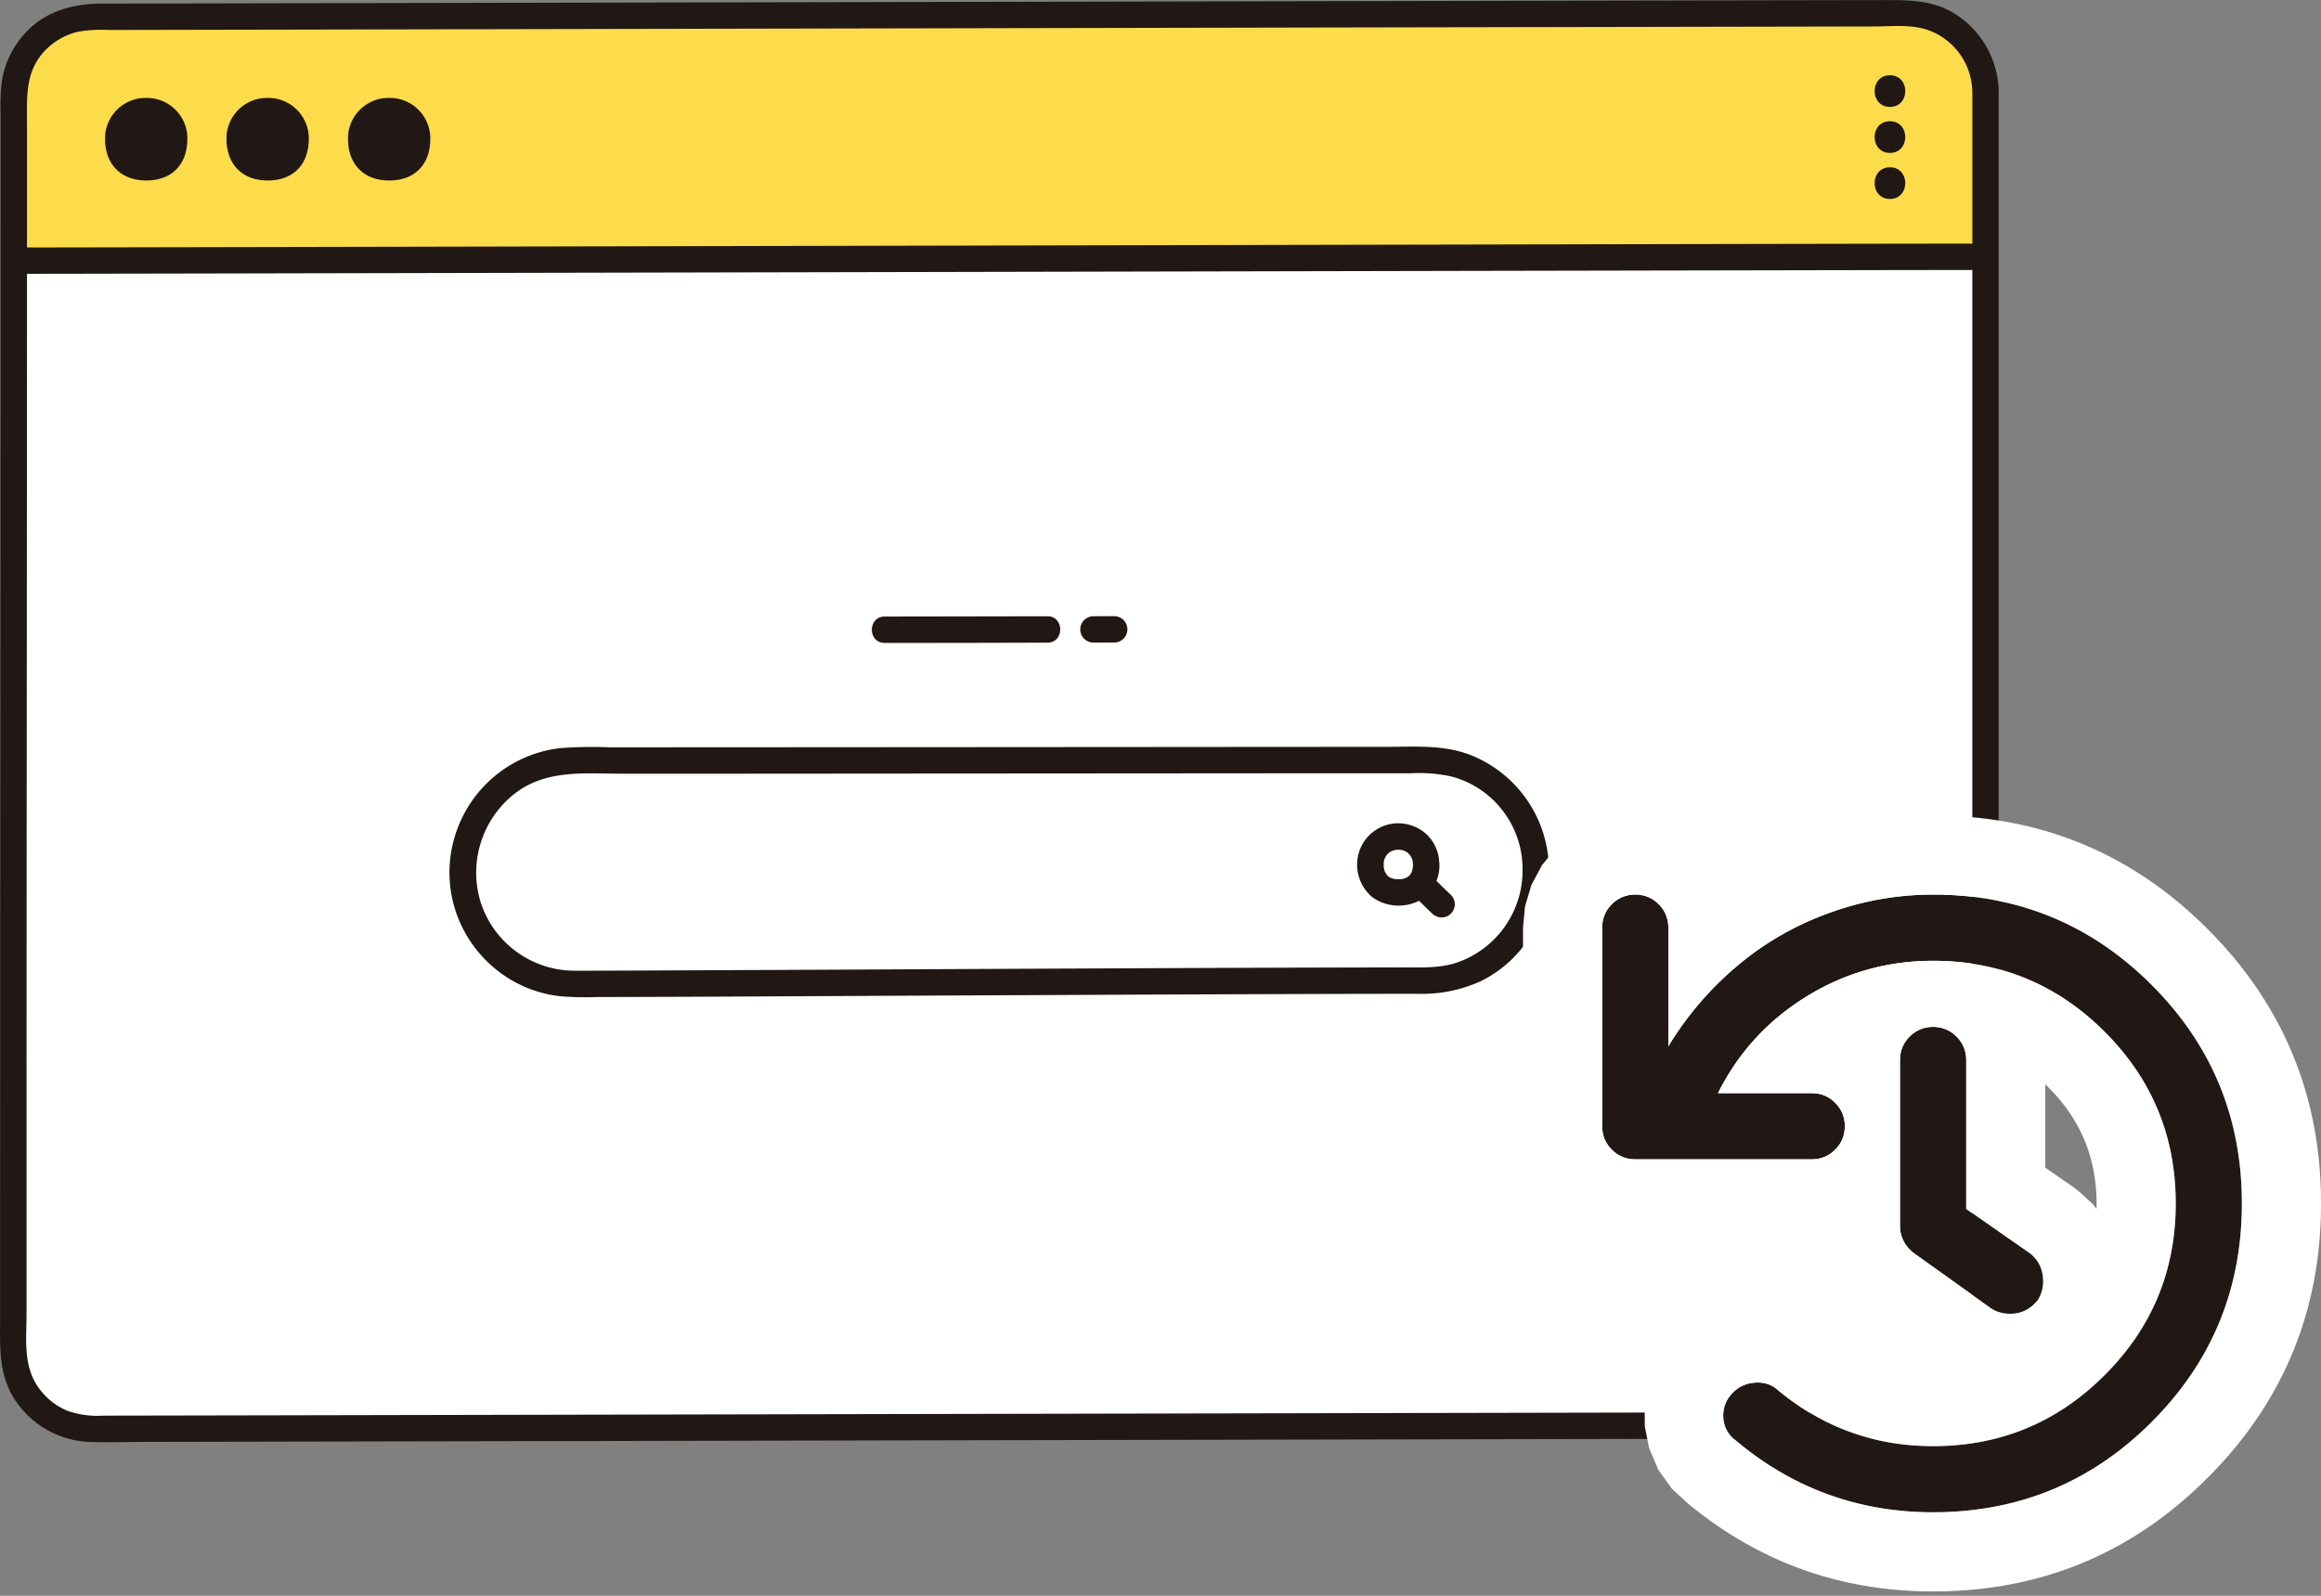
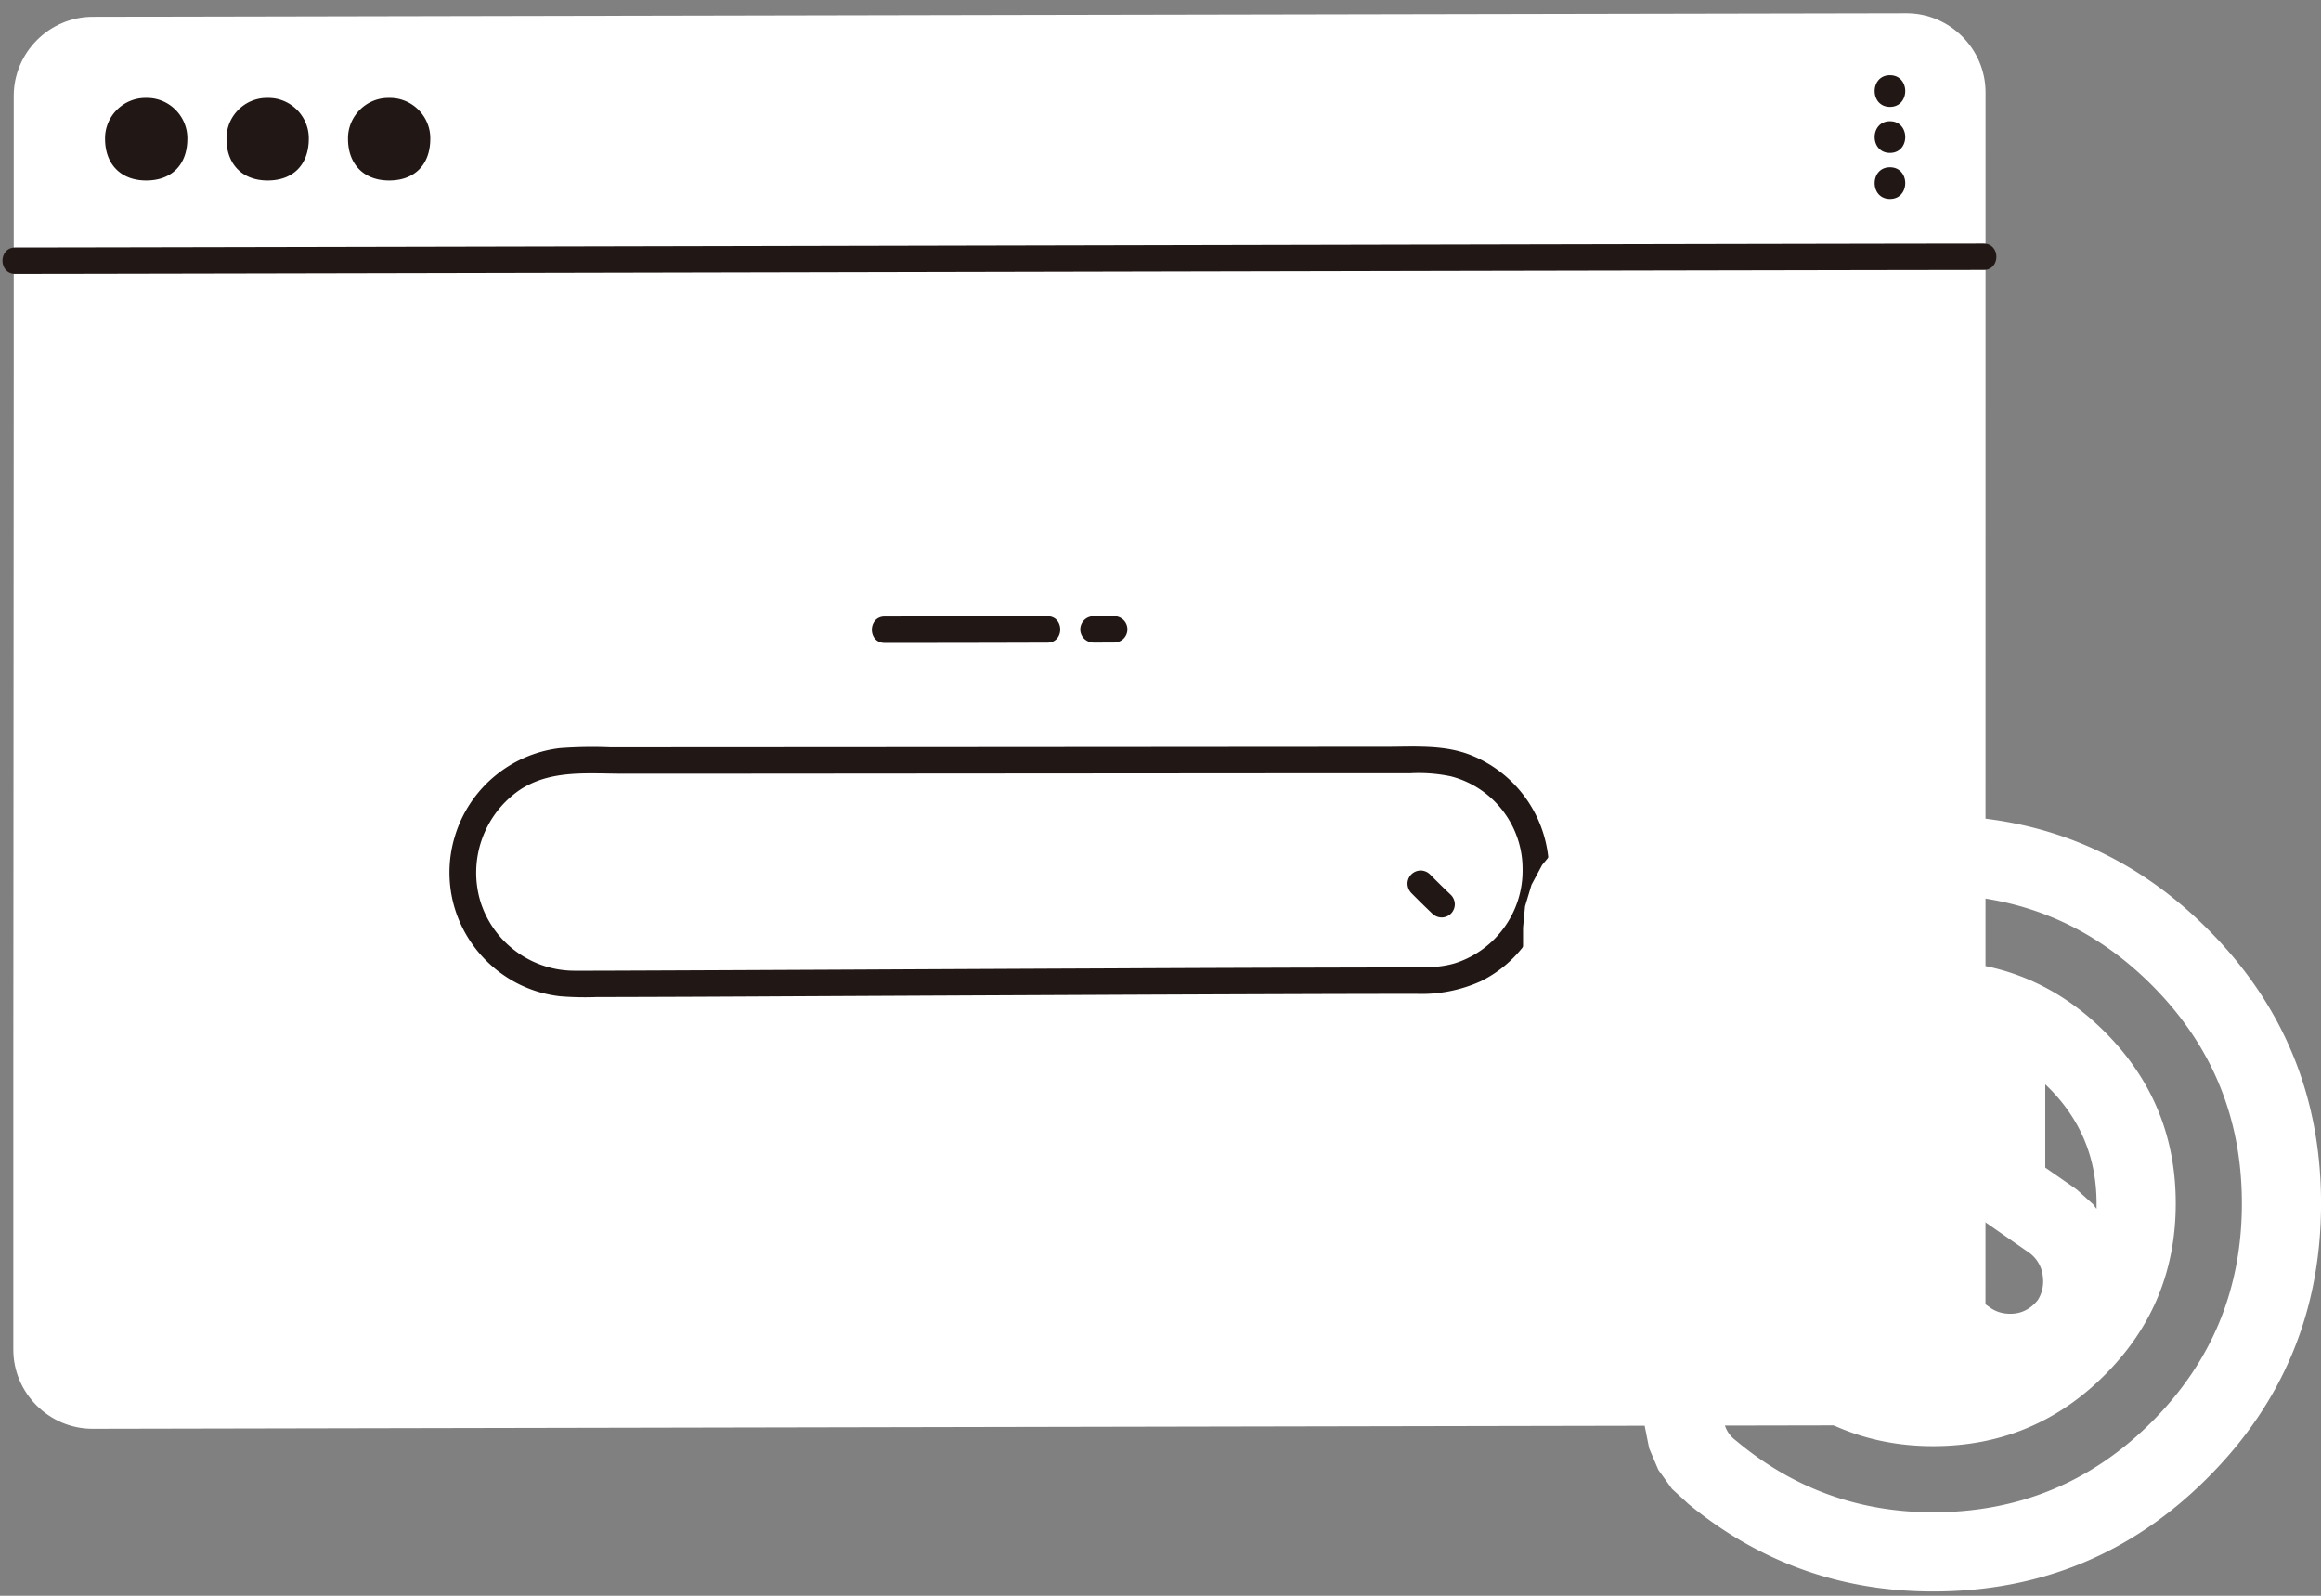
<svg xmlns="http://www.w3.org/2000/svg" width="100%" height="100%" viewBox="0 0 176 121" version="1.1" xml:space="preserve" fill-rule="evenodd" clip-rule="evenodd" stroke-linejoin="round" stroke-miterlimit="2">
  <rect x="0" y="0" width="176" height="121" fill="#808080" stroke="none" />
  <g>
    <g>
      <g>
        <g>
          <g transform="matrix(.5 0 0 .5 .004 .006)">
            <clipPath id="_clip1">
              <rect x="0" y="0" width="303.206" height="218.696" />
            </clipPath>
            <g clip-path="url(#_clip1)" fill-rule="nonzero">
              <path d="M301.117 13.991c0 38.888-.008 145.237-.011 190.139.002 6.573-5.401 11.985-11.974 11.994-56.124.093-218.016.433-275.1.537h-.017c-6.577 0-11.992-5.408-12-11.985-.036-44.6.1-150.9.062-190.133C2.069 7.966 7.473 2.547 14.05 2.537 70.469 2.433 240.291 2.072 289.1 2h.023c6.579 0 11.992 5.412 11.994 11.991z" fill="#fff" />
-               <path d="M5.623 6.191a11.96 11.96 0 00-3.373 8.352c.008 8.164.008 12.58 0 23.835-12.227.063 244.5-.5 299.04-.579-.006-11.273 0-15.683 0-23.808C301.288 7.412 295.875 2 289.296 2h-.022c-48.81.077-218.632.438-275.051.542a11.964 11.964 0 00-8.6 3.649z" fill="#fcdc4a" />
              <path d="M22.166 14.842l-.122-.001c-3.356 0-6.118 2.762-6.118 6.118l.001.083c0 3.87 2.413 6.316 6.239 6.316 3.915 0 6.239-2.446 6.239-6.316l.001-.089c0-3.353-2.759-6.112-6.112-6.112l-.128.001zM40.581 14.842l-.122-.001c-3.355 0-6.117 2.761-6.117 6.117l.001.084c0 3.87 2.413 6.316 6.239 6.316 3.914 0 6.239-2.446 6.239-6.316l.001-.088c0-3.354-2.76-6.113-6.113-6.113l-.128.001zM59.008 14.842l-.122-.001c-3.356 0-6.118 2.762-6.118 6.118l.001.083c0 3.87 2.413 6.316 6.239 6.316 3.915 0 6.239-2.446 6.239-6.316l.001-.089c0-3.353-2.759-6.112-6.112-6.112l-.128.001zM165.826 97.439l3.147-.008a2.056 2.056 0 001.414-.586 2.009 2.009 0 000-2.828 2.076 2.076 0 00-1.414-.586l-3.147.008a2.065 2.065 0 00-1.414.585 2 2 0 000 2.829c.379.368.885.578 1.414.586zM134.152 97.488c8.235 0 16.469-.014 24.7-.042 2.573 0 2.578-4 0-4-8.235.016-16.468.03-24.7.042-2.574 0-2.578 4 0 4zM230.9 131.8c.101 6.443-4.039 12.239-10.166 14.234-2.586.8-5.241.661-7.912.663a13073.04 13073.04 0 00-43.865.143c-13.254.058-26.508.12-39.761.187-10.707.051-21.414.099-32.12.143-3.26.012-6.521.031-9.782.024-6.492.074-12.324-4.088-14.364-10.251-2.055-6.418.398-13.472 5.992-17.231 4.7-3.031 10.26-2.389 15.589-2.39 11.627 0 23.254-.006 34.881-.018l39.887-.028 33.577-.024h11.094a23.575 23.575 0 016.1.476c6.387 1.654 10.874 7.474 10.85 14.072.026 2.573 4.026 2.579 4 0a18.813 18.813 0 00-11.727-17.246c-4.1-1.67-8.61-1.308-12.948-1.306-10.329.004-20.658.011-30.985.02l-40.8.029c-12.751.009-25.503.016-38.255.022h-7.748a65.272 65.272 0 00-7.545.128 18.971 18.971 0 00-15.871 13.222 18.87 18.87 0 00-.862 5.641c0 9.564 7.268 17.693 16.773 18.759 1.813.149 3.634.19 5.452.123 9.649-.021 19.298-.06 28.945-.116 13.478-.067 26.956-.131 40.435-.192 13.17-.061 26.34-.114 39.511-.157 5.16-.014 10.319-.024 15.478-.029a21.768 21.768 0 009.824-1.915 18.522 18.522 0 007.792-7.27 19.152 19.152 0 002.531-9.713c0-2.572-4-2.577-4 0z" fill="#211715" />
-               <path d="M212.055 124.839a6.251 6.251 0 00-5.986 4.465 6.433 6.433 0 002.045 6.741 6.86 6.86 0 007.182.5 6.147 6.147 0 002.949-6.063 6.215 6.215 0 00-1.922-3.993 6.425 6.425 0 00-4.268-1.645c-1.097 0-2 .903-2 2s.903 2 2 2c.123 0 .245.011.368.014.435.011-.48-.1-.061-.01.188.037.374.085.557.142.232.076.283.226-.061-.039.064.038.131.072.2.1a4.012 4.012 0 01.465.282c.167.122.118.083-.148-.117a4.5 4.5 0 00.388.368c.047.052.252.331.05.042-.202-.289 0 .005.033.055.109.164.183.35.291.512.142.212-.174-.5-.054-.131.046.138.094.273.131.414.019.071.035.142.05.214.051.246-.058.356 0-.093-.021.179.025.385.022.569 0 .116-.008.231-.016.347-.016.211-.143.418.02-.088-.064.2-.079.419-.139.622-.03.1-.065.193-.1.29-.054.163-.16.176.087-.2-.1.161-.175.346-.283.508-.034.052-.078.1-.109.156.277-.473.2-.253.071-.113a3.268 3.268 0 01-.166.167c-.147.139-.414.239.078-.04-.139.079-.264.181-.405.258-.085.046-.182.081-.264.131.46-.281.291-.118.1-.055a4.448 4.448 0 01-.506.137c-.158.033-.514.04.1 0-.114.007-.227.024-.341.03a5.839 5.839 0 01-.7 0c-.075 0-.15-.012-.225-.018-.414-.028.5.1.1.009-.171-.04-.341-.074-.508-.126-.1-.03-.191-.077-.287-.1.544.135.256.113.074.016-.157-.083-.3-.2-.45-.281.446.247.278.234.146.1-.056-.056-.116-.107-.172-.163-.056-.056-.128-.14-.192-.21-.2-.22.132.164.138.178-.079-.2-.244-.394-.343-.587-.08-.156 0-.219.084.2-.02-.1-.071-.2-.1-.29-.051-.17-.085-.342-.124-.515-.092-.4.037.512.009.094-.007-.114-.018-.228-.023-.343-.009-.223.043-.466.018-.684.05.433-.068.37-.014.149.03-.124.053-.248.088-.371.03-.1.069-.206.1-.309.12-.37-.222.42-.031.083.114-.2.243-.394.359-.594.127-.22-.345.385-.081.113.1-.1.193-.21.3-.307.057-.043.111-.09.161-.142-.266.2-.316.238-.149.116a3.781 3.781 0 01.417-.257c.048-.027.1-.052.146-.076.19-.088.133-.065-.172.068.214-.028.438-.15.655-.2l.114-.023c.214-.036.155-.029-.179.02.163.008.327 0 .489-.025 1.097 0 2-.903 2-2s-.903-2-2-2l-.006-.002z" fill="#211715" />
              <path d="M214.033 135.416c1.044 1.055 2.1 2.1 3.176 3.12.38.368.886.577 1.415.586a2.036 2.036 0 001.414-.586c.374-.376.584-.884.586-1.414a2.045 2.045 0 00-.586-1.414 126.284 126.284 0 01-3.176-3.12 2.056 2.056 0 00-1.414-.586 2.037 2.037 0 00-1.415.586 2.01 2.01 0 00-.585 1.414c.009.528.218 1.034.585 1.414zM286.619 16.2c3.089 0 3.094-4.8 0-4.8s-3.094 4.8 0 4.8zM286.619 23.177c3.089 0 3.094-4.8 0-4.8s-3.094 4.8 0 4.8zM286.619 30.159c3.089 0 3.094-4.8 0-4.8s-3.094 4.8 0 4.8z" fill="#211715" />
-               <path d="M299.117 13.991v189.382c0 4.415-2.148 8.553-6.492 10.133-2.873 1.044-6.286.627-9.308.633l-8.786.015-20.4.038-49.846.1-56.17.112-55.808.112-48.76.1-19.585.038-8.31.015a13.856 13.856 0 01-5.39-.715 10.08 10.08 0 01-4.868-4.219c-1.87-3.182-1.374-7.042-1.376-10.588v-35.206c.007-19.055.018-38.11.033-57.165.013-18.552.024-37.103.033-55.654V18.623c0-3.693-.266-7.368 2.249-10.416a10.144 10.144 0 015.589-3.427 20.763 20.763 0 014.578-.247l8-.016 18.9-.036 47.327-.1 53.913-.109 54.791-.111 48.479-.091L284.2 4c2.528 0 5.307-.309 7.75.4a10.115 10.115 0 017.164 9.588c.043 2.572 4.043 2.58 4 0A14.23 14.23 0 00296.175 1.9C292.934.006 289.463 0 285.848 0a209984.042 209984.042 0 00-59.489.111l-53.211.107-55.931.114L65.11.437 23.429.52l-7.966.015C10.9.543 6.565 1.748 3.5 5.367a14.012 14.012 0 00-3.176 6.578 30.49 30.49 0 00-.244 5.343v9.367a232795.03 232795.03 0 01-.052 109.322c-.01 17.698-.016 35.398-.019 53.1v10.615c0 4.033-.27 8.046 1.731 11.72a14.16 14.16 0 0011.881 7.248c2.78.094 5.58 0 8.361-.008l42.825-.084 53.843-.107 57.615-.116 54.761-.108 44.535-.085 8.778-.015c3.59-.006 7.192.237 10.555-1.268a14.107 14.107 0 008.146-11.483c.326-3.364.064-6.869.064-10.249V13.996c.013-2.579-3.987-2.583-3.987-.005z" fill="#211715" />
              <path d="M2.3 41.516c3.663 0 7.325-.005 10.988-.016 7.484-.013 14.967-.027 22.45-.043l31.037-.064 37.133-.078 40.382-.085 40.733-.086 38.671-.08L257.4 41c8.667-.017 17.333-.034 26-.049 5.172-.009 10.345-.017 15.518-.023h1.912c2.574 0 2.578-4 0-4-4.212 0-8.424.005-12.635.016-7.914.013-15.828.028-23.741.043l-31.968.064-37.711.078-40.6.085-40.6.086-38.179.08-32.859.068-24.8.049c-4.654.009-9.308.017-13.963.023H2.3c-2.574 0-2.578 4 0 4v-.004z" fill="#211715" />
            </g>
          </g>
        </g>
        <g>
-           <path d="M146.58 67.83c6.486 0 12.009 2.285 16.576 6.852C167.724 79.25 170 84.772 170 91.25c0 6.486-2.275 12.008-6.843 16.576-4.567 4.567-10.09 6.842-16.575 6.842-5.638 0-10.625-1.81-14.943-5.433a2.282 2.282 0 01-.946-1.668 2.302 2.302 0 01.58-1.829c.446-.526 1.026-.82 1.722-.892.696-.071 1.293.107 1.775.517 3.417 2.864 7.351 4.292 11.812 4.292 5.094 0 9.43-1.794 13.016-5.389 3.595-3.586 5.388-7.922 5.388-13.016 0-5.085-1.793-9.42-5.388-13.016-3.587-3.586-7.922-5.38-13.016-5.38-3.48 0-6.691.91-9.617 2.721-2.927 1.811-5.157 4.247-6.691 7.316h7.11c.696 0 1.294.24 1.775.731.49.491.732 1.08.732 1.776s-.241 1.293-.732 1.775c-.481.49-1.08.732-1.775.732H124a2.41 2.41 0 01-1.775-.732c-.49-.482-.732-1.08-.732-1.775v-15.05c0-.696.241-1.294.732-1.785a2.445 2.445 0 011.775-.731c.696 0 1.294.25 1.775.731.491.49.732 1.089.732 1.784v8.993a24.64 24.64 0 015.183-6.066 22.603 22.603 0 016.95-4.024 22.898 22.898 0 017.94-1.418zM144.806 78.6a2.445 2.445 0 011.776-.732c.705 0 1.293.25 1.784.732.482.49.732 1.088.732 1.784v11.285l4.808 3.346c.553.42.883.981.99 1.677.107.696-.018 1.32-.365 1.882-.554.696-1.258 1.044-2.088 1.044a2.585 2.585 0 01-1.463-.42l-5.861-4.183c-.696-.553-1.044-1.25-1.044-2.088V80.383c0-.696.25-1.294.731-1.784z" fill="#211715" fill-rule="nonzero" />
          <path d="M131.361 66.127a28.161 28.161 0 015.219-2.516 28.932 28.932 0 0110-1.775c8.146 0 15.087 2.872 20.814 8.6 5.736 5.736 8.609 12.677 8.609 20.813 0 8.145-2.873 15.086-8.609 20.813-5.727 5.737-12.668 8.61-20.813 8.61-7.102 0-13.364-2.284-18.797-6.843l.25.205-1.25-1.142-1.034-1.445-.696-1.633-.33-1.65-.01-1.669.349-1.712.704-1.615.964-1.365 1.16-1.115 1.4-.901 1.544-.616 1.561-.294 1.588-.018 1.668.303 1.615.678s1.294.892 1.356.928c2.302 1.927 4.951 2.882 7.958 2.882h.303l-5.255-3.747c-.08-.063-.17-.134-.258-.206l-1.32-1.284-1.08-1.65-.678-1.91-.116-1.017-.794.072H124l-1.615-.152-1.632-.482-1.508-.812-1.267-1.043-1.044-1.267-.802-1.5-.491-1.632-.152-1.623v-15.05l.152-1.624.49-1.633.803-1.499 1.044-1.266 1.267-1.044 1.508-.812 1.632-.482 1.615-.151 1.624.151 1.632.482 1.5.812 1.266 1.044 1.044 1.266.294.536zm13.444 12.472a2.466 2.466 0 00-.731 1.784v12.543c0 .839.348 1.535 1.044 2.088l5.86 4.184c.42.276.902.42 1.464.42.83 0 1.534-.349 2.088-1.045.347-.562.472-1.186.365-1.882a2.508 2.508 0 00-.99-1.677l-4.808-3.346V80.383c0-.696-.25-1.294-.732-1.784a2.451 2.451 0 00-1.784-.732c-.696 0-1.285.25-1.776.732zm1.776-10.768c-2.712 0-5.362.473-7.94 1.418a22.603 22.603 0 00-6.95 4.024 24.64 24.64 0 00-5.183 6.066v-8.993a2.43 2.43 0 00-.732-1.784 2.43 2.43 0 00-1.775-.731c-.696 0-1.285.25-1.775.731a2.43 2.43 0 00-.732 1.784v15.05c0 .697.241 1.294.732 1.776.49.49 1.08.732 1.775.732h13.382c.696 0 1.294-.241 1.775-.732.49-.482.732-1.08.732-1.775a2.41 2.41 0 00-.732-1.776c-.481-.49-1.08-.731-1.775-.731h-7.11c1.534-3.07 3.764-5.505 6.69-7.316 2.927-1.81 6.138-2.72 9.618-2.72 5.094 0 9.43 1.793 13.016 5.379 3.595 3.595 5.388 7.93 5.388 13.016 0 5.094-1.793 9.43-5.388 13.016-3.587 3.595-7.922 5.389-13.016 5.389-4.46 0-8.395-1.428-11.812-4.292-.482-.41-1.08-.588-1.775-.517-.696.071-1.276.366-1.722.892a2.302 2.302 0 00-.58 1.829c.071.696.384 1.249.946 1.668 4.318 3.622 9.305 5.433 14.943 5.433 6.485 0 12.008-2.275 16.575-6.842 4.568-4.568 6.843-10.09 6.843-16.576 0-6.477-2.275-12-6.843-16.567-4.567-4.567-10.09-6.851-16.575-6.851zm12.4 23.837v-.419c0-3.426-1.204-6.352-3.622-8.77-.089-.089-.178-.17-.267-.258v6.316l2.239 1.552c.053.045.116.09.17.125l1.213 1.097.267.357z" fill="#fff" />
        </g>
      </g>
    </g>
  </g>
</svg>